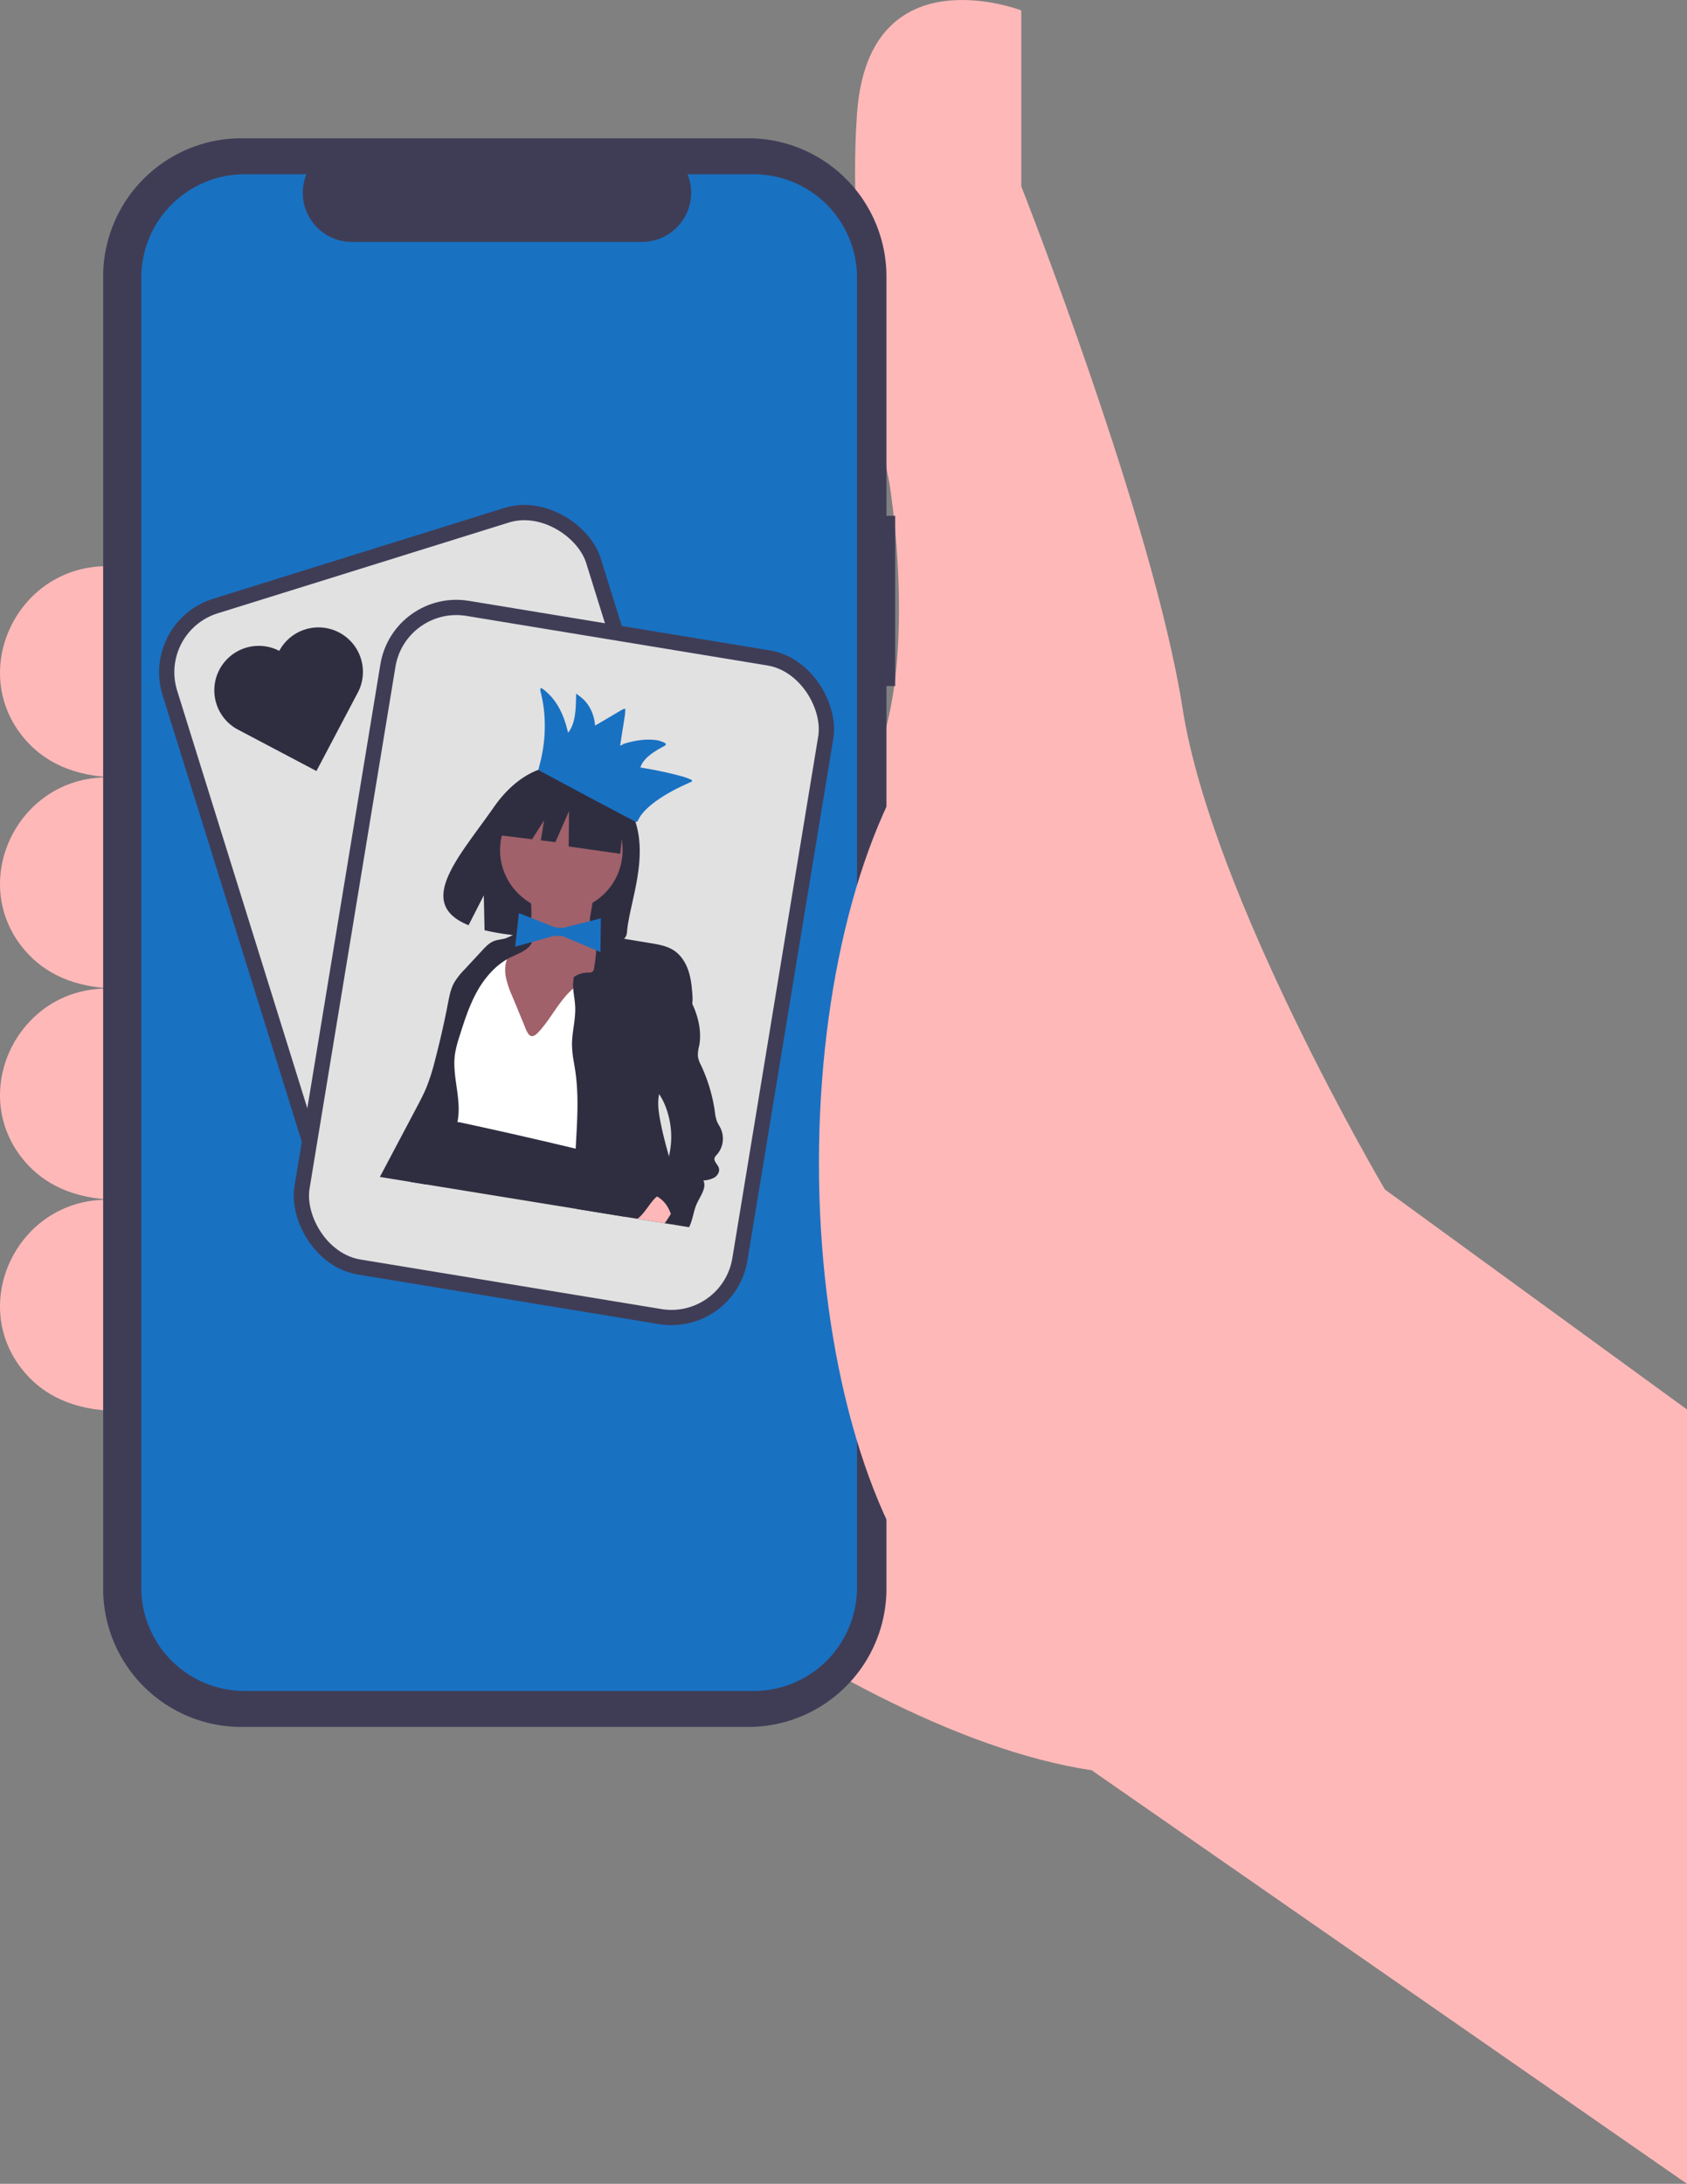
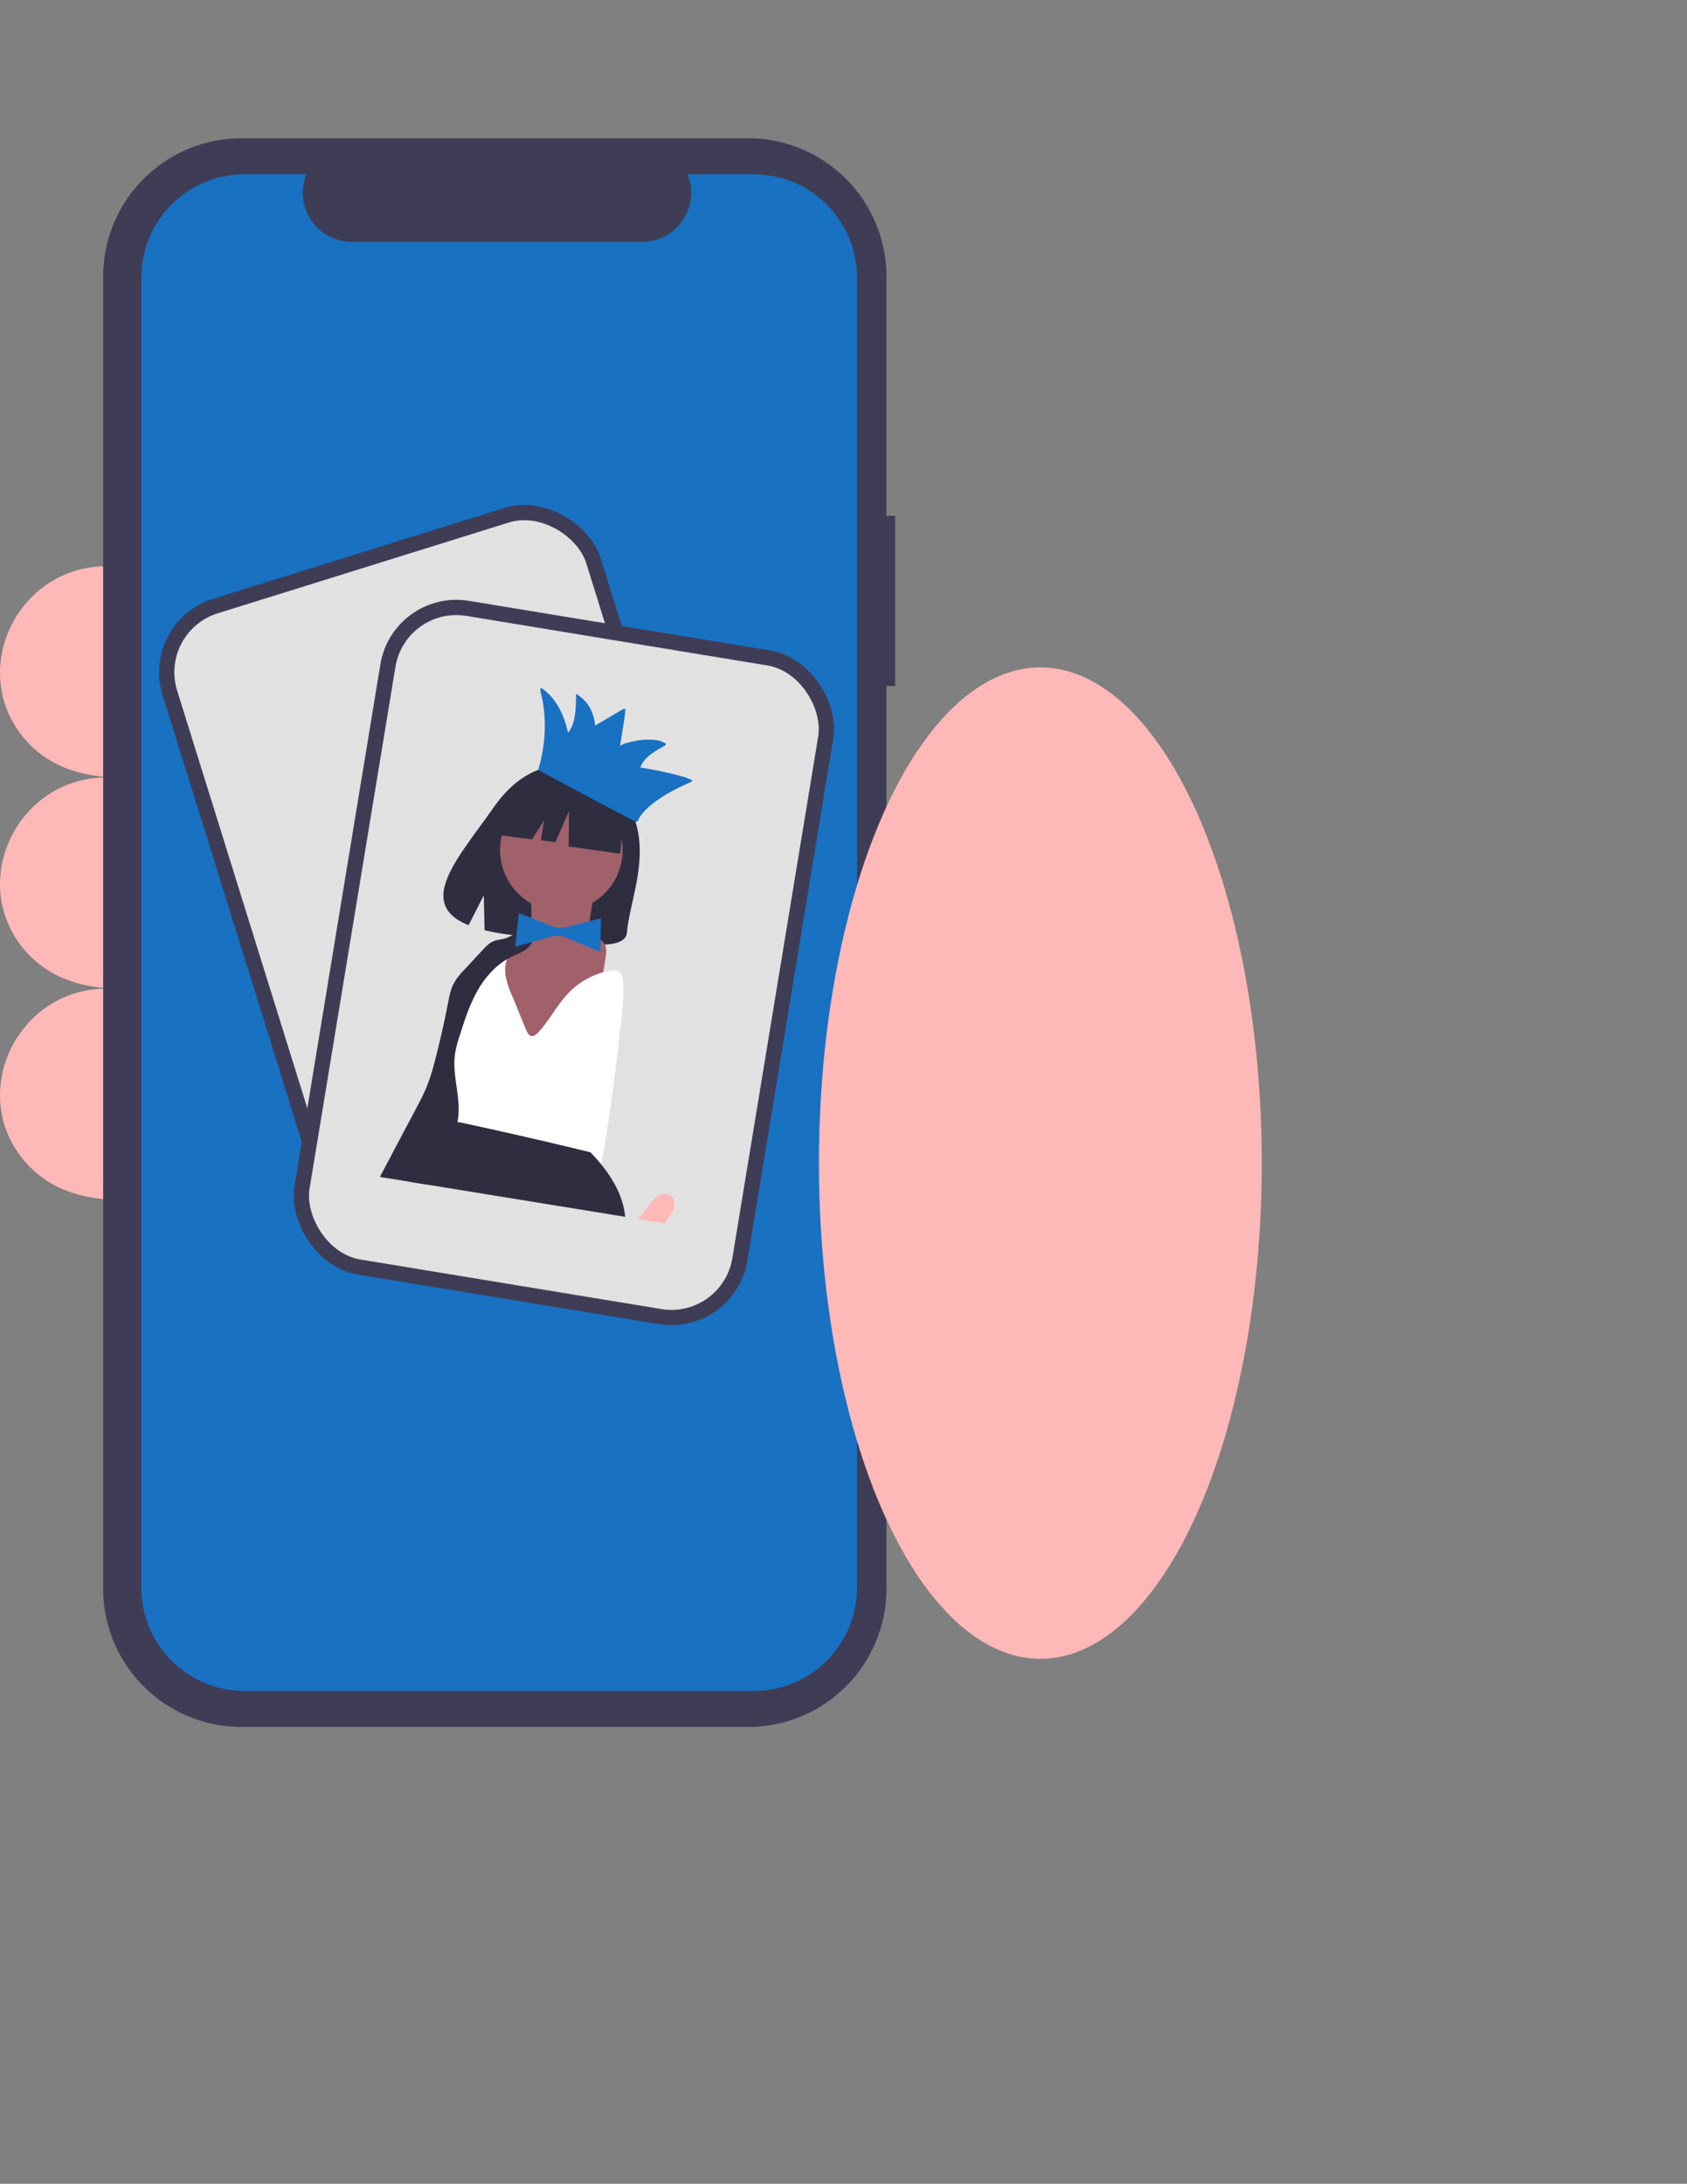
<svg xmlns="http://www.w3.org/2000/svg" xmlns:ns1="http://sodipodi.sourceforge.net/DTD/sodipodi-0.dtd" xmlns:ns2="http://www.inkscape.org/namespaces/inkscape" data-name="Layer 1" width="608.157" height="787.141" viewBox="0 0 608.157 787.141" version="1.1" id="svg21" ns1:docname="undraw_sentiment_analysis_jp6w.svg" ns2:version="1.3.2 (091e20e, 2023-11-25, custom)">
  <rect x="0" y="0" width="608.157" height="787.141" fill="#808080" stroke="none" />
  <defs id="defs21" />
  <ns1:namedview id="namedview21" pagecolor="#505050" bordercolor="#ffffff" borderopacity="1" ns2:showpageshadow="0" ns2:pageopacity="0" ns2:pagecheckerboard="1" ns2:deskcolor="#505050" ns2:zoom="0.75018367" ns2:cx="120.63712" ns2:cy="500.54408" ns2:window-width="2560" ns2:window-height="1377" ns2:window-x="4912" ns2:window-y="203" ns2:window-maximized="1" ns2:current-layer="svg21" />
  <title id="title1">sentiment_analysis</title>
-   <path d="M904.078,564.467,795.186,485.176s-62.375-105.721-72.947-173.382S664.092,123.611,664.092,123.611V60.178S609.117,39.034,604.888,97.181,616.518,230.389,616.518,230.389s15.858,95.149-20.087,119.465L465.337,564.467S591.145,679.703,689.465,694.504L904.078,843.57Z" transform="translate(-295.922 -56.43)" fill="#ffb8b8" id="path1" />
  <path d="M337.943,260.519h-3.59c-32.341,0-50.52,38.182-29.27,62.561,6.84,7.847,17.236,13.279,32.859,13.558Z" transform="translate(-295.922 -56.43)" fill="#ffb8b8" id="path2" />
  <path d="M337.943,336.638h-3.59c-32.341,0-50.52,38.182-29.27,62.561,6.84,7.847,17.236,13.279,32.859,13.558Z" transform="translate(-295.922 -56.43)" fill="#ffb8b8" id="path3" />
  <path d="M337.943,412.758h-3.59c-32.341,0-50.52,38.182-29.27,62.561,6.84,7.847,17.236,13.279,32.859,13.558Z" transform="translate(-295.922 -56.43)" fill="#ffb8b8" id="path4" />
-   <path d="M337.943,488.877h-3.59c-32.341,0-50.52,38.182-29.27,62.561,6.84,7.847,17.236,13.279,32.859,13.558Z" transform="translate(-295.922 -56.43)" fill="#ffb8b8" id="path5" />
  <path d="M618.632,242.345h-3.146V156.152a49.886,49.886,0,0,0-49.886-49.886H382.989a49.886,49.886,0,0,0-49.886,49.886V629.012a49.886,49.886,0,0,0,49.886,49.886H565.6a49.886,49.886,0,0,0,49.886-49.886V303.698H618.632Z" transform="translate(-295.922 -56.43)" fill="#3f3d56" id="path6" />
  <path d="M604.867,156.501V628.661a37.403,37.403,0,0,1-13.68,28.862,34.617,34.617,0,0,1-2.95,2.167,37.086,37.086,0,0,1-20.626,6.227H384.122a36.828,36.828,0,0,1-8.828-1.057,37.255,37.255,0,0,1-28.428-36.199V156.501a37.259,37.259,0,0,1,37.256-37.256h22.265a17.695,17.695,0,0,0,16.387,24.379H527.384a17.717,17.717,0,0,0,16.397-24.379h23.829A37.259,37.259,0,0,1,604.867,156.501Z" fill="#6c63ff" id="path7" transform="translate(-295.922 -56.43)" style="fill:#1971c2;fill-opacity:1" />
  <ellipse cx="375.042" cy="419.232" rx="79.819" ry="178.668" fill="#ffb8b8" id="ellipse15" />
  <rect style="fill:#e1e1e1;stroke:#3f3d56;stroke-width:5.5" id="rect21" width="159.961" height="240.608" x="-15.873" y="231.651" rx="25" ry="25" transform="rotate(-17.316)" />
  <rect style="fill:#e1e1e1;stroke:#3f3d56;stroke-width:5.5" id="rect22" width="159.961" height="240.608" x="176.951" y="188.987" rx="25" ry="25" transform="rotate(9.348)" />
-   <path d="m 100.677,234.599 a 16.028,16.028 0 0 0 -14.955,28.353 l 28.353,14.955 14.955,-28.353 a 16.028,16.028 0 0 0 -28.353,-14.955 z" fill="#1971c2" id="path24" style="stroke-width:2;fill:#2f2e41;fill-opacity:1" />
  <path d="m 228.499,294.606 c -5.881,-15.02 -21.82,-18.267 -21.82,-18.267 0,0 -15.308,-4.541 -28.729,14.696 -12.51,17.931 -28.464,34.613 -9.033,42.446 l 5.487,-10.748 0.275,12.551 a 79.961,79.961 0 0 0 8.606,1.551 c 21.715,2.815 42.14,7.061 42.738,-0.798 0.795,-10.448 8.134,-26.979 2.476,-41.431 z" fill="#2f2e41" id="path27" style="stroke-width:0.603" />
  <path d="m 190.993,336.425 c -0.211,1.549 -0.488,3.173 -1.472,4.388 -1.951,2.407 -5.724,2.202 -8.295,3.931 -2.704,1.819 -3.55,5.346 -4.184,8.542 -0.663,3.342 -1.327,6.796 -0.609,10.126 a 24.536,24.536 0 0 0 2.039,5.321 q 1.564,3.277 3.171,6.534 a 25.649,25.649 0 0 0 1.965,3.5 c 2.073,2.935 5.253,4.89 8.493,6.442 2.093,1.003 4.385,1.892 6.681,1.545 a 13.099,13.099 0 0 0 4.32,-1.776 c 1.832,-1.025 3.693,-2.071 5.146,-3.586 2.264,-2.359 3.311,-5.603 4.212,-8.746 a 200.867,200.867 0 0 0 5.951,-28.349 7.092,7.092 0 0 0 -0.052,-3.123 c -0.771,-2.389 -3.72,-3.352 -5.006,-5.509 -1.099,-1.844 -0.778,-4.168 -0.422,-6.285 l 0.907,-5.389 a 2.289,2.289 0 0 0 -0.049,-1.357 2.256,2.256 0 0 0 -1.43,-0.973 52.845,52.845 0 0 0 -10.038,-2.329 c -2.768,-0.364 -8.014,-1.453 -10.645,-0.307 -2.388,1.041 -0.307,5.326 -0.157,7.567 a 48.826,48.826 0 0 1 -0.526,9.832 z" fill="#a0616a" id="path28" style="stroke-width:0.603" />
  <circle cx="248.913" cy="269.939" r="22.088" fill="#a0616a" id="circle28" style="stroke-width:0.603" transform="rotate(9.235)" />
  <path d="m 184.607,358.93 a 32.313,32.313 0 0 1 -2.326,-7.157 c -0.397,-2.483 -0.173,-5.15 1.127,-7.302 -2.134,-1.75 -5.512,-1.163 -7.572,0.673 -2.06,1.837 -3.046,4.587 -3.639,7.282 -0.593,2.695 -0.882,5.481 -1.906,8.043 -2.266,5.669 -7.911,9.715 -9.251,15.672 -1.318,5.86 1.902,11.675 2.991,17.582 a 28.139,28.139 0 0 1 -0.275,11.083 c -0.258,1.176 -0.552,2.517 0.148,3.497 a 3.909,3.909 0 0 0 1.377,1.058 c 9.082,4.956 19.44,6.941 29.608,8.859 l 16.793,3.169 a 5.445,5.445 0 0 0 3.059,-0.015 c 1.664,-0.682 2.204,-2.728 2.518,-4.498 2.706,-15.246 4.541,-30.631 6.373,-46.006 0.664,-5.573 1.33,-11.178 1.037,-16.783 -0.075,-1.427 -0.316,-3.04 -1.489,-3.855 -0.993,-0.69 -2.326,-0.565 -3.513,-0.333 a 28.035,28.035 0 0 0 -14.582,7.869 c -4.261,4.362 -6.923,9.992 -11.116,14.403 -3.043,3.201 -3.954,-0.168 -5.16,-3.086 q -2.099,-5.079 -4.201,-10.157 z" fill="#ffffff" id="path29" style="stroke-width:0.603" />
  <path d="m 184.196,344.986 c -0.478,0.234 -0.953,0.487 -1.414,0.761 a 24.65,24.65 0 0 0 -4.744,3.606 34.229,34.229 0 0 0 -5.994,7.909 c -2.859,5.099 -4.652,10.713 -6.402,16.286 a 41.275,41.275 0 0 0 -1.612,6.267 c -1.149,7.859 2.304,15.873 1.035,23.718 -0.048,0.298 -0.102,0.589 -0.168,0.884 a 26.106,26.106 0 0 1 -1.074,3.75 c -0.639,1.785 -1.423,3.523 -2.199,5.255 -1.953,4.341 -4.029,8.834 -7.047,12.433 -0.304,0.366 -0.625,0.724 -0.95,1.068 l -16.678,-2.712 c 0.196,-0.378 0.397,-0.749 0.593,-1.126 q 6.314,-11.931 12.622,-23.858 c 1.288,-2.432 2.578,-4.875 3.621,-7.42 a 74.873,74.873 0 0 0 3.046,-9.672 q 2.666,-10.195 4.667,-20.542 c 0.482,-2.477 0.949,-5.012 2.137,-7.24 a 24.499,24.499 0 0 1 3.846,-4.926 q 3.214,-3.467 6.428,-6.933 c 1.193,-1.286 2.441,-2.605 4.064,-3.264 1.356,-0.556 2.866,-0.592 4.268,-1.018 a 20.706,20.706 0 0 0 2.6,-1.173 c 2.165,-1.06 4.682,-2.137 6.127,-0.459 a 3.327,3.327 0 0 1 0.562,0.905 4.038,4.038 0 0 1 0.182,0.5 c 1.043,3.74 -5.104,5.822 -7.515,7.001 z" fill="#2f2e41" id="path30" style="stroke-width:0.603" />
  <path d="m 225.37,438.588 -77.241,-12.559 c 0.479,-0.313 0.955,-0.646 1.421,-0.992 0.069,-0.05 0.133,-0.101 0.202,-0.151 3.453,-2.587 4.739,-6.248 6.871,-9.998 q 2.404,-4.24 4.808,-8.475 a 4.726,4.726 0 0 1 1.112,-1.464 2.677,2.677 0 0 1 1.288,-0.512 4.612,4.612 0 0 1 1.067,-0.022 11.711,11.711 0 0 1 1.507,0.245 q 20.616,4.453 41.126,9.371 2.647,0.641 5.294,1.283 c 1.283,1.321 2.538,2.705 3.716,4.144 3.834,4.658 6.959,9.917 8.292,15.746 0.161,0.705 0.295,1.417 0.386,2.135 0.067,0.414 0.115,0.832 0.152,1.247 z" fill="#2f2e41" id="path31" style="stroke-width:0.603" />
  <polygon points="350.394,362.939 349.127,338.23 322.517,324.291 285.77,329.993 278.167,363.573 297.093,362.845 302.38,350.508 302.38,362.641 311.113,362.305 316.181,342.665 319.349,363.573 " fill="#2f2e41" id="polygon31" transform="matrix(0.596,0.097,-0.097,0.596,49.934,57.431)" />
-   <path d="m 225.37,438.588 -17.44,-2.836 c -0.061,-0.413 -0.115,-0.832 -0.164,-1.249 a 94.899,94.899 0 0 1 -0.508,-13.949 c 0.027,-1.334 0.08,-2.671 0.143,-4 0.039,-0.843 0.084,-1.68 0.129,-2.522 0.495,-9.359 1.236,-18.77 -0.144,-28.031 -0.166,-1.121 -0.363,-2.242 -0.548,-3.36 a 38.076,38.076 0 0 1 -0.637,-5.857 c -0.053,-4.484 1.252,-8.906 1.174,-13.388 -0.046,-2.502 -0.574,-4.782 -0.741,-7.096 a 13.945,13.945 0 0 1 0.276,-4.18 8.98,8.98 0 0 1 5.014,-1.545 c 0.618,-0.003 1.31,0.029 1.751,-0.394 a 2.09,2.09 0 0 0 0.472,-1.171 59.112,59.112 0 0 0 0.884,-8.483 c 0.04,-0.996 0.05,-1.997 0.029,-2.997 0.002,-0.049 -0.003,-0.092 -0.002,-0.141 1.556,-0.395 3.195,-0.135 4.772,0.128 1.72,0.286 3.436,0.565 5.15,0.85 q 4.759,0.792 9.519,1.578 c 2.953,0.486 6.004,1.013 8.492,2.671 2.569,1.72 4.28,4.511 5.232,7.454 0.952,2.943 1.222,6.056 1.424,9.139 a 11.779,11.779 0 0 1 -0.11,2.556 c -0.959,6.728 -7.061,12.669 -8.676,19.443 -0.522,2.196 -0.702,4.465 -1.265,6.654 -0.565,2.195 -1.515,4.278 -1.984,6.488 -0.024,0.112 -0.05,0.23 -0.068,0.344 -0.537,2.89 -0.153,5.869 0.379,8.762 0.822,4.493 1.994,8.908 3.228,13.309 1.191,4.259 2.432,8.508 3.47,12.798 a 20.676,20.676 0 0 1 0.799,6.176 8.282,8.282 0 0 1 -1.673,4.613 5.658,5.658 0 0 1 -0.872,0.891 l -0.014,0.01 c -0.063,0.051 -0.127,0.102 -0.189,0.147 z" fill="#2f2e41" id="path32" style="stroke-width:0.603" />
  <path d="m 242.976,435.178 a 6.687,6.687 0 0 1 -1.008,2.178 c -0.041,0.067 -0.082,0.127 -0.123,0.194 -0.478,0.76 -0.96,1.507 -1.455,2.258 -0.243,0.364 -0.486,0.734 -0.736,1.103 l -9.864,-1.604 a 11.185,11.185 0 0 0 1.182,-1.03 c 1.855,-1.857 3.146,-4.269 5.057,-6.288 a 5.403,5.403 0 0 1 0.86,-0.741 c 2.861,-1.993 7.017,-0.816 6.086,3.93 z" fill="#ffb8b8" id="path33" style="stroke-width:0.603" />
-   <path d="m 248.403,442.333 a 11.839,11.839 0 0 0 0.509,-1.14 c 0.123,-0.304 0.233,-0.604 0.332,-0.912 0.654,-2.027 0.993,-4.155 1.82,-6.117 1.172,-2.811 3.826,-5.932 2.504,-8.672 a 9.468,9.468 0 0 0 3.968,-1.054 c 1.17,-0.727 2.017,-2.179 1.595,-3.494 -0.419,-1.297 -1.952,-2.359 -1.51,-3.651 a 3.206,3.206 0 0 1 0.772,-1.061 8.768,8.768 0 0 0 1.395,-9.519 c -0.416,-0.862 -0.973,-1.65 -1.335,-2.54 a 13.676,13.676 0 0 1 -0.723,-3.339 59.239,59.239 0 0 0 -4.987,-16.817 10.483,10.483 0 0 1 -1.162,-3.344 12.856,12.856 0 0 1 0.463,-3.673 c 0.902,-4.793 -0.133,-9.785 -2.065,-14.257 -0.142,-0.329 -0.291,-0.653 -0.44,-0.976 -1.902,-4.094 -4.48,-7.833 -7.049,-11.546 -1.371,0.388 -2.56,0.592 -3.423,1.724 a 6.69,6.69 0 0 0 -0.95,2.12 c -1.805,5.759 -3.502,11.573 -5.037,17.406 -0.773,2.95 -1.556,5.922 -1.703,8.967 -0.147,3.045 0.385,6.207 2.049,8.758 1.042,1.6 2.482,2.898 3.648,4.408 q 0.28,0.366 0.539,0.748 a 21.368,21.368 0 0 1 2.066,3.876 30.125,30.125 0 0 1 1.473,18.538 29.352,29.352 0 0 1 -0.993,3.287 14.077,14.077 0 0 1 -2.32,4.269 c -0.793,0.929 -1.761,1.695 -2.5,2.669 -0.739,0.974 -1.223,2.259 -0.837,3.416 a 7.139,7.139 0 0 1 2.388,0.841 10.578,10.578 0 0 1 4.07,4.299 15.652,15.652 0 0 1 0.885,2.002 22.598,22.598 0 0 1 0.784,2.622 c 0.09,0.351 0.171,0.713 0.247,1.073 a 1.001,1.001 0 0 1 0.041,0.196 z" fill="#2f2e41" id="path34" style="stroke-width:0.603" />
  <polygon points="319.051,412.545 296.446,407.631 297.443,427.746 319.543,417.521 324.519,417.029 348.195,422.725 345.231,402.805 324.027,412.053 " fill="#1971c2" id="polygon34" transform="matrix(0.596,0.097,-0.097,0.596,49.934,57.431)" />
  <path d="m 232.14,280.004 0.185,-0.496 c 0.055,-0.147 5.446,-14.903 0.256,-30.395 l -0.375,-1.121 1.128,0.353 c 0.324,0.101 7.71,2.551 11.2,15.407 0.774,-1.747 1.878,-5.506 1.437,-12.214 l -0.063,-0.955 0.889,0.355 c 0.277,0.11 6.57,2.717 7.872,11.087 l 11.719,-7.042 -2.302,14.16 c 3,-0.959 12.112,-3.369 16.966,0.887 l 0.74,0.649 -0.915,0.365 c -0.078,0.031 -7.369,2.978 -9.348,6.838 1.548,0.265 5.237,0.92 8.862,1.734 9.311,2.093 9.923,3.304 9.765,4.274 l -0.055,0.34 -0.321,0.125 c -0.183,0.071 -18.293,7.23 -19.908,14.85 l -0.166,0.784 z m 38.439,-1.057 -0.703,-0.114 0.229,-0.675 c 1.291,-3.816 7.041,-6.763 9.361,-7.818 -5.478,-3.567 -15.817,0.224 -15.926,0.265 l -0.974,0.364 2.213,-13.609 -11.09,6.664 -0.099,-0.942 c -0.69,-6.541 -4.575,-9.53 -6.356,-10.571 0.434,9.707 -2.332,13.101 -2.454,13.246 l -0.775,0.918 -0.273,-1.17 c -2.384,-10.208 -7.322,-14.134 -9.582,-15.439 4.116,13.788 0.357,26.693 -0.52,29.364 l 35.272,18.765 c 2.392,-7.171 16.577,-13.374 19.811,-14.707 -1.657,-1.259 -10.32,-3.27 -18.132,-4.54 z" fill="#1971c2" id="path36" style="display:none;stroke-width:0.603" />
  <path style="fill:#1971c2;fill-opacity:1;stroke:#1971c2;stroke-width:0.648;stroke-opacity:1" d="m 211.962,286.765 c -9.558,-5.089 -17.421,-9.293 -17.472,-9.342 -0.051,-0.05 0.065,-0.654 0.259,-1.343 2.389,-8.508 2.624,-17.913 0.648,-25.985 -0.228,-0.931 -0.395,-1.711 -0.372,-1.735 0.11,-0.11 1.439,0.931 2.488,1.947 3.127,3.03 5.398,7.408 6.742,12.997 0.183,0.761 0.37,1.384 0.416,1.384 0.208,0 1.129,-1.338 1.602,-2.33 1.027,-2.149 1.552,-4.996 1.666,-9.028 l 0.076,-2.698 0.945,0.713 c 2.662,2.007 4.433,5.043 5.06,8.674 0.099,0.576 0.181,1.212 0.182,1.414 9.9e-4,0.202 0.041,0.429 0.088,0.504 0.058,0.091 1.875,-0.937 5.485,-3.104 2.969,-1.782 5.428,-3.211 5.464,-3.175 0.036,0.036 -0.419,3.045 -1.011,6.686 -0.592,3.642 -1.062,6.636 -1.044,6.654 0.018,0.018 0.562,-0.154 1.209,-0.381 2.984,-1.047 6.539,-1.7 9.304,-1.709 2.303,-0.007 3.859,0.258 5.254,0.893 1.067,0.486 1.083,0.439 -0.432,1.242 -4.356,2.307 -6.902,4.608 -7.821,7.068 -0.148,0.396 -0.249,0.736 -0.224,0.755 0.025,0.019 0.92,0.18 1.989,0.359 4.613,0.769 10.739,2.13 13.825,3.069 1.321,0.402 2.999,1.079 2.895,1.167 -0.026,0.022 -0.684,0.32 -1.462,0.662 -9.118,4.009 -15.821,8.916 -17.801,13.033 -0.231,0.479 -0.455,0.869 -0.499,0.866 -0.044,-0.003 -7.901,-4.169 -17.459,-9.258 z" id="path22" />
</svg>